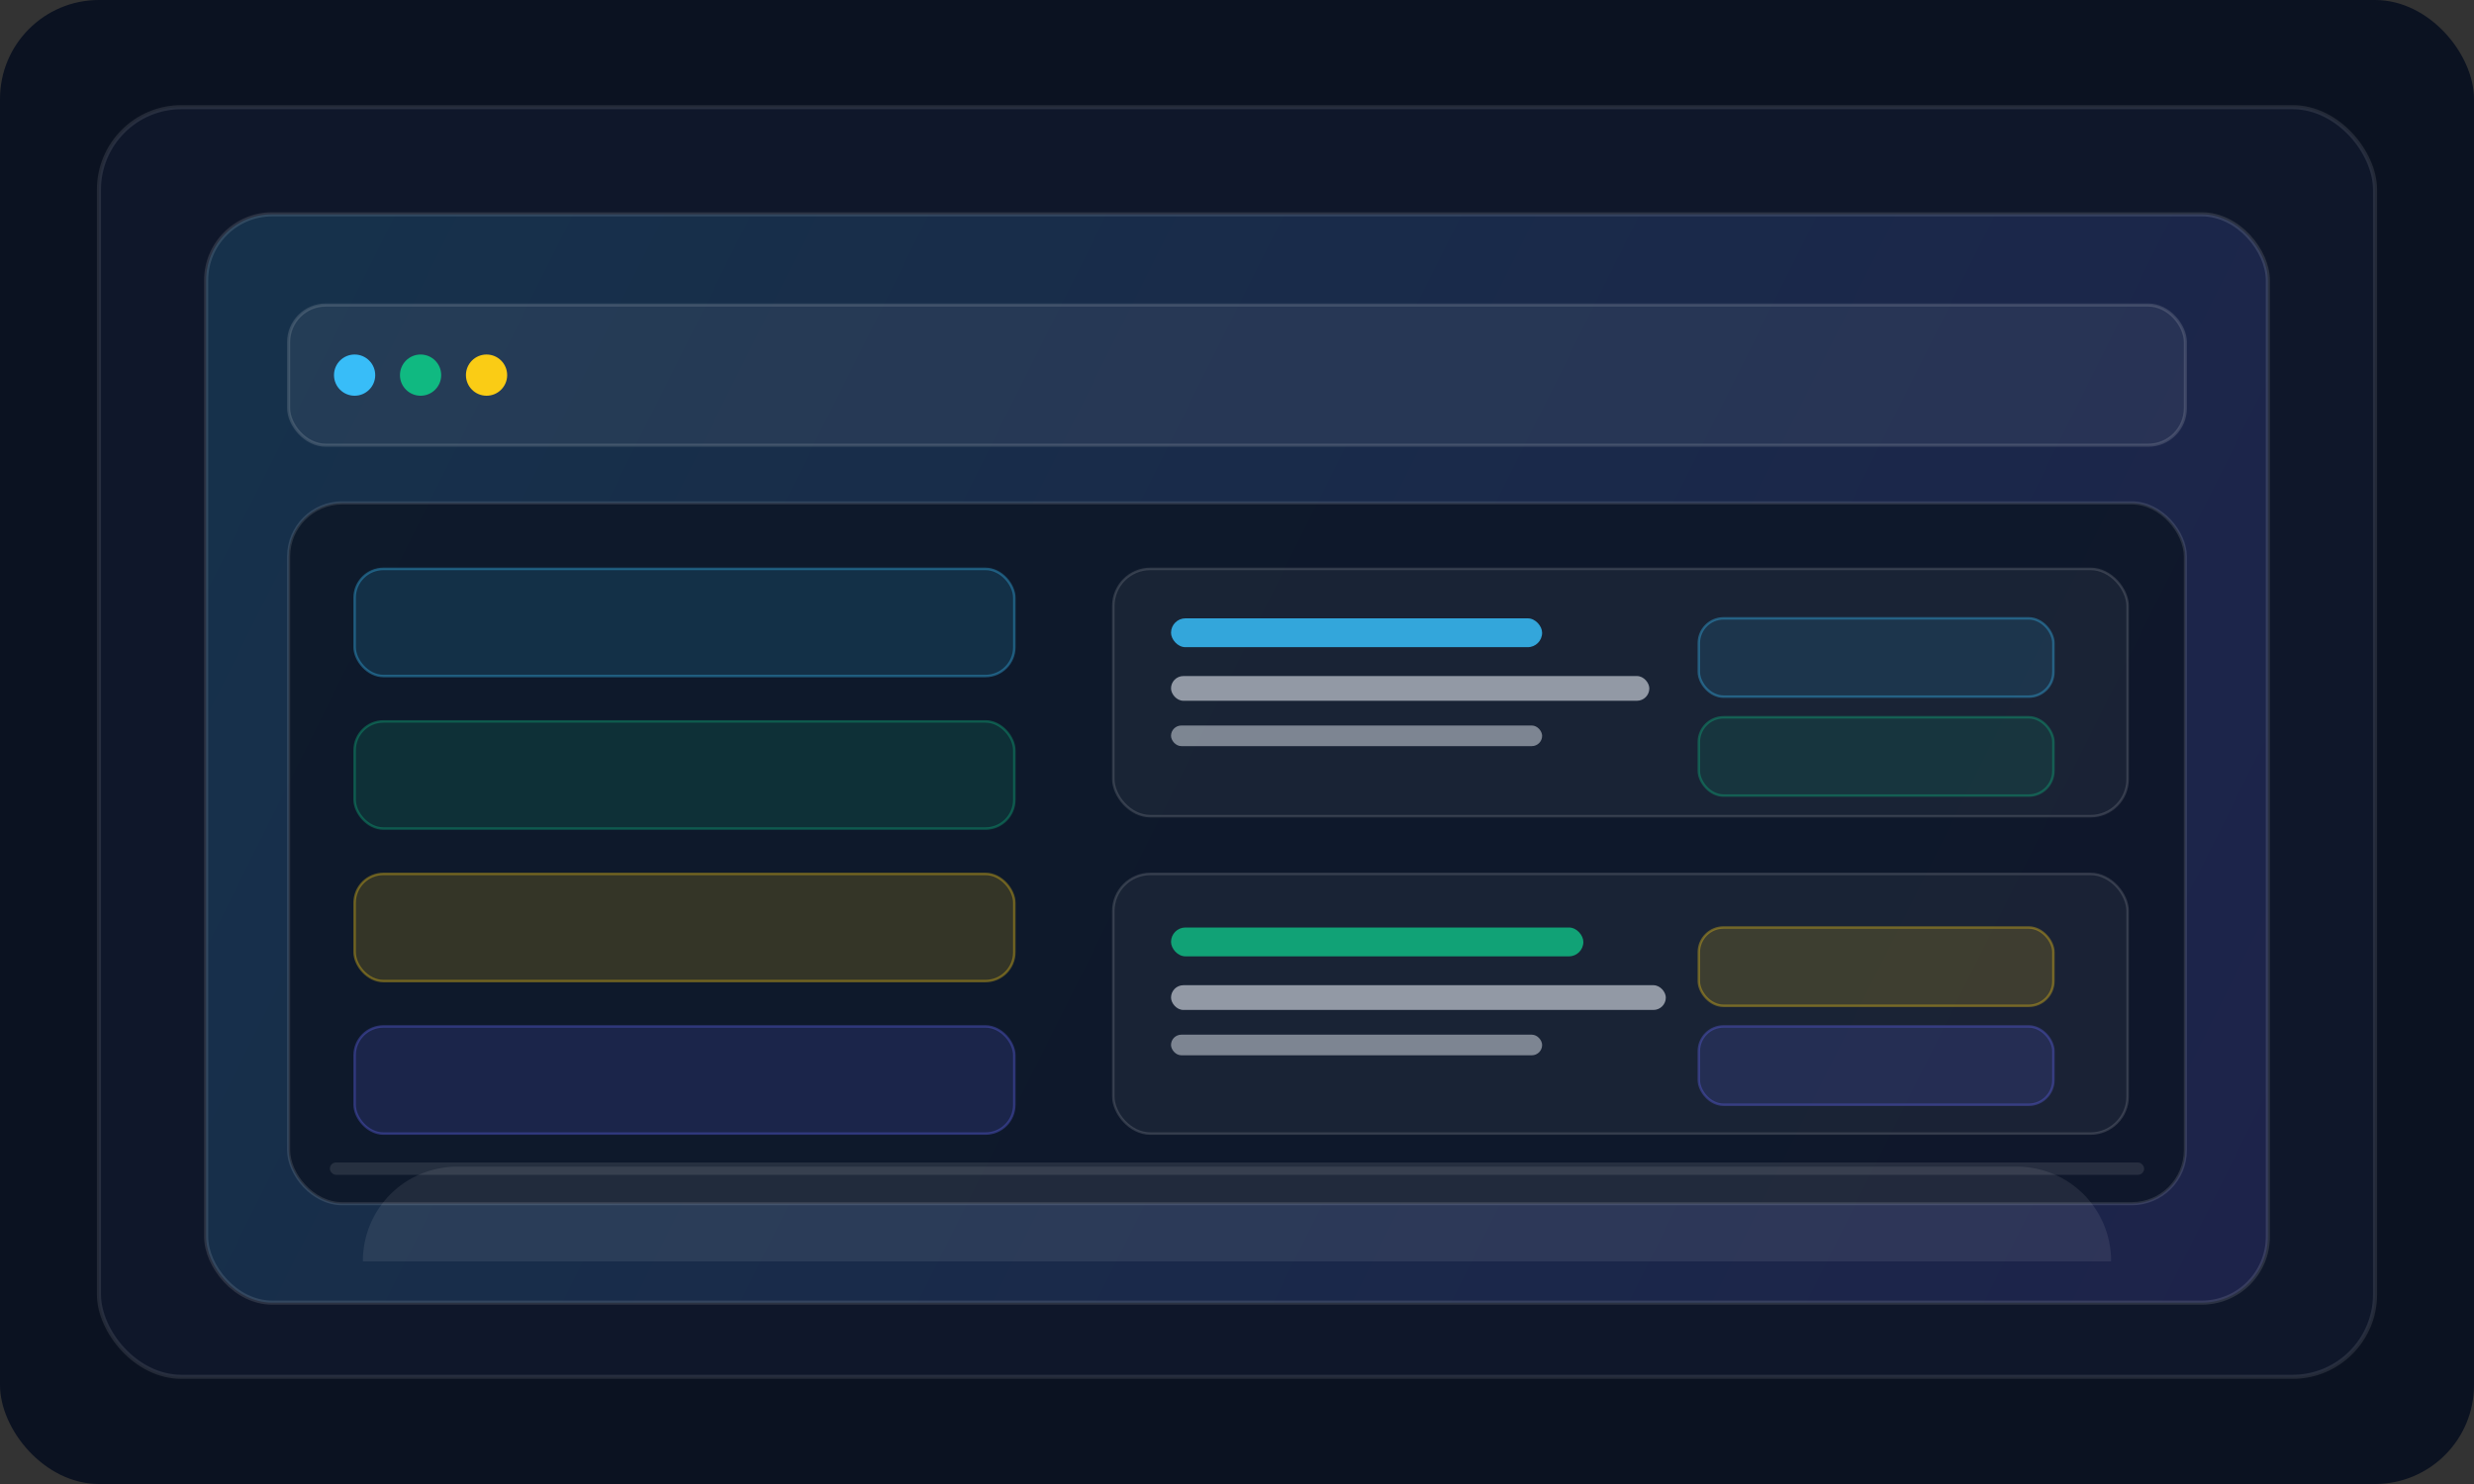
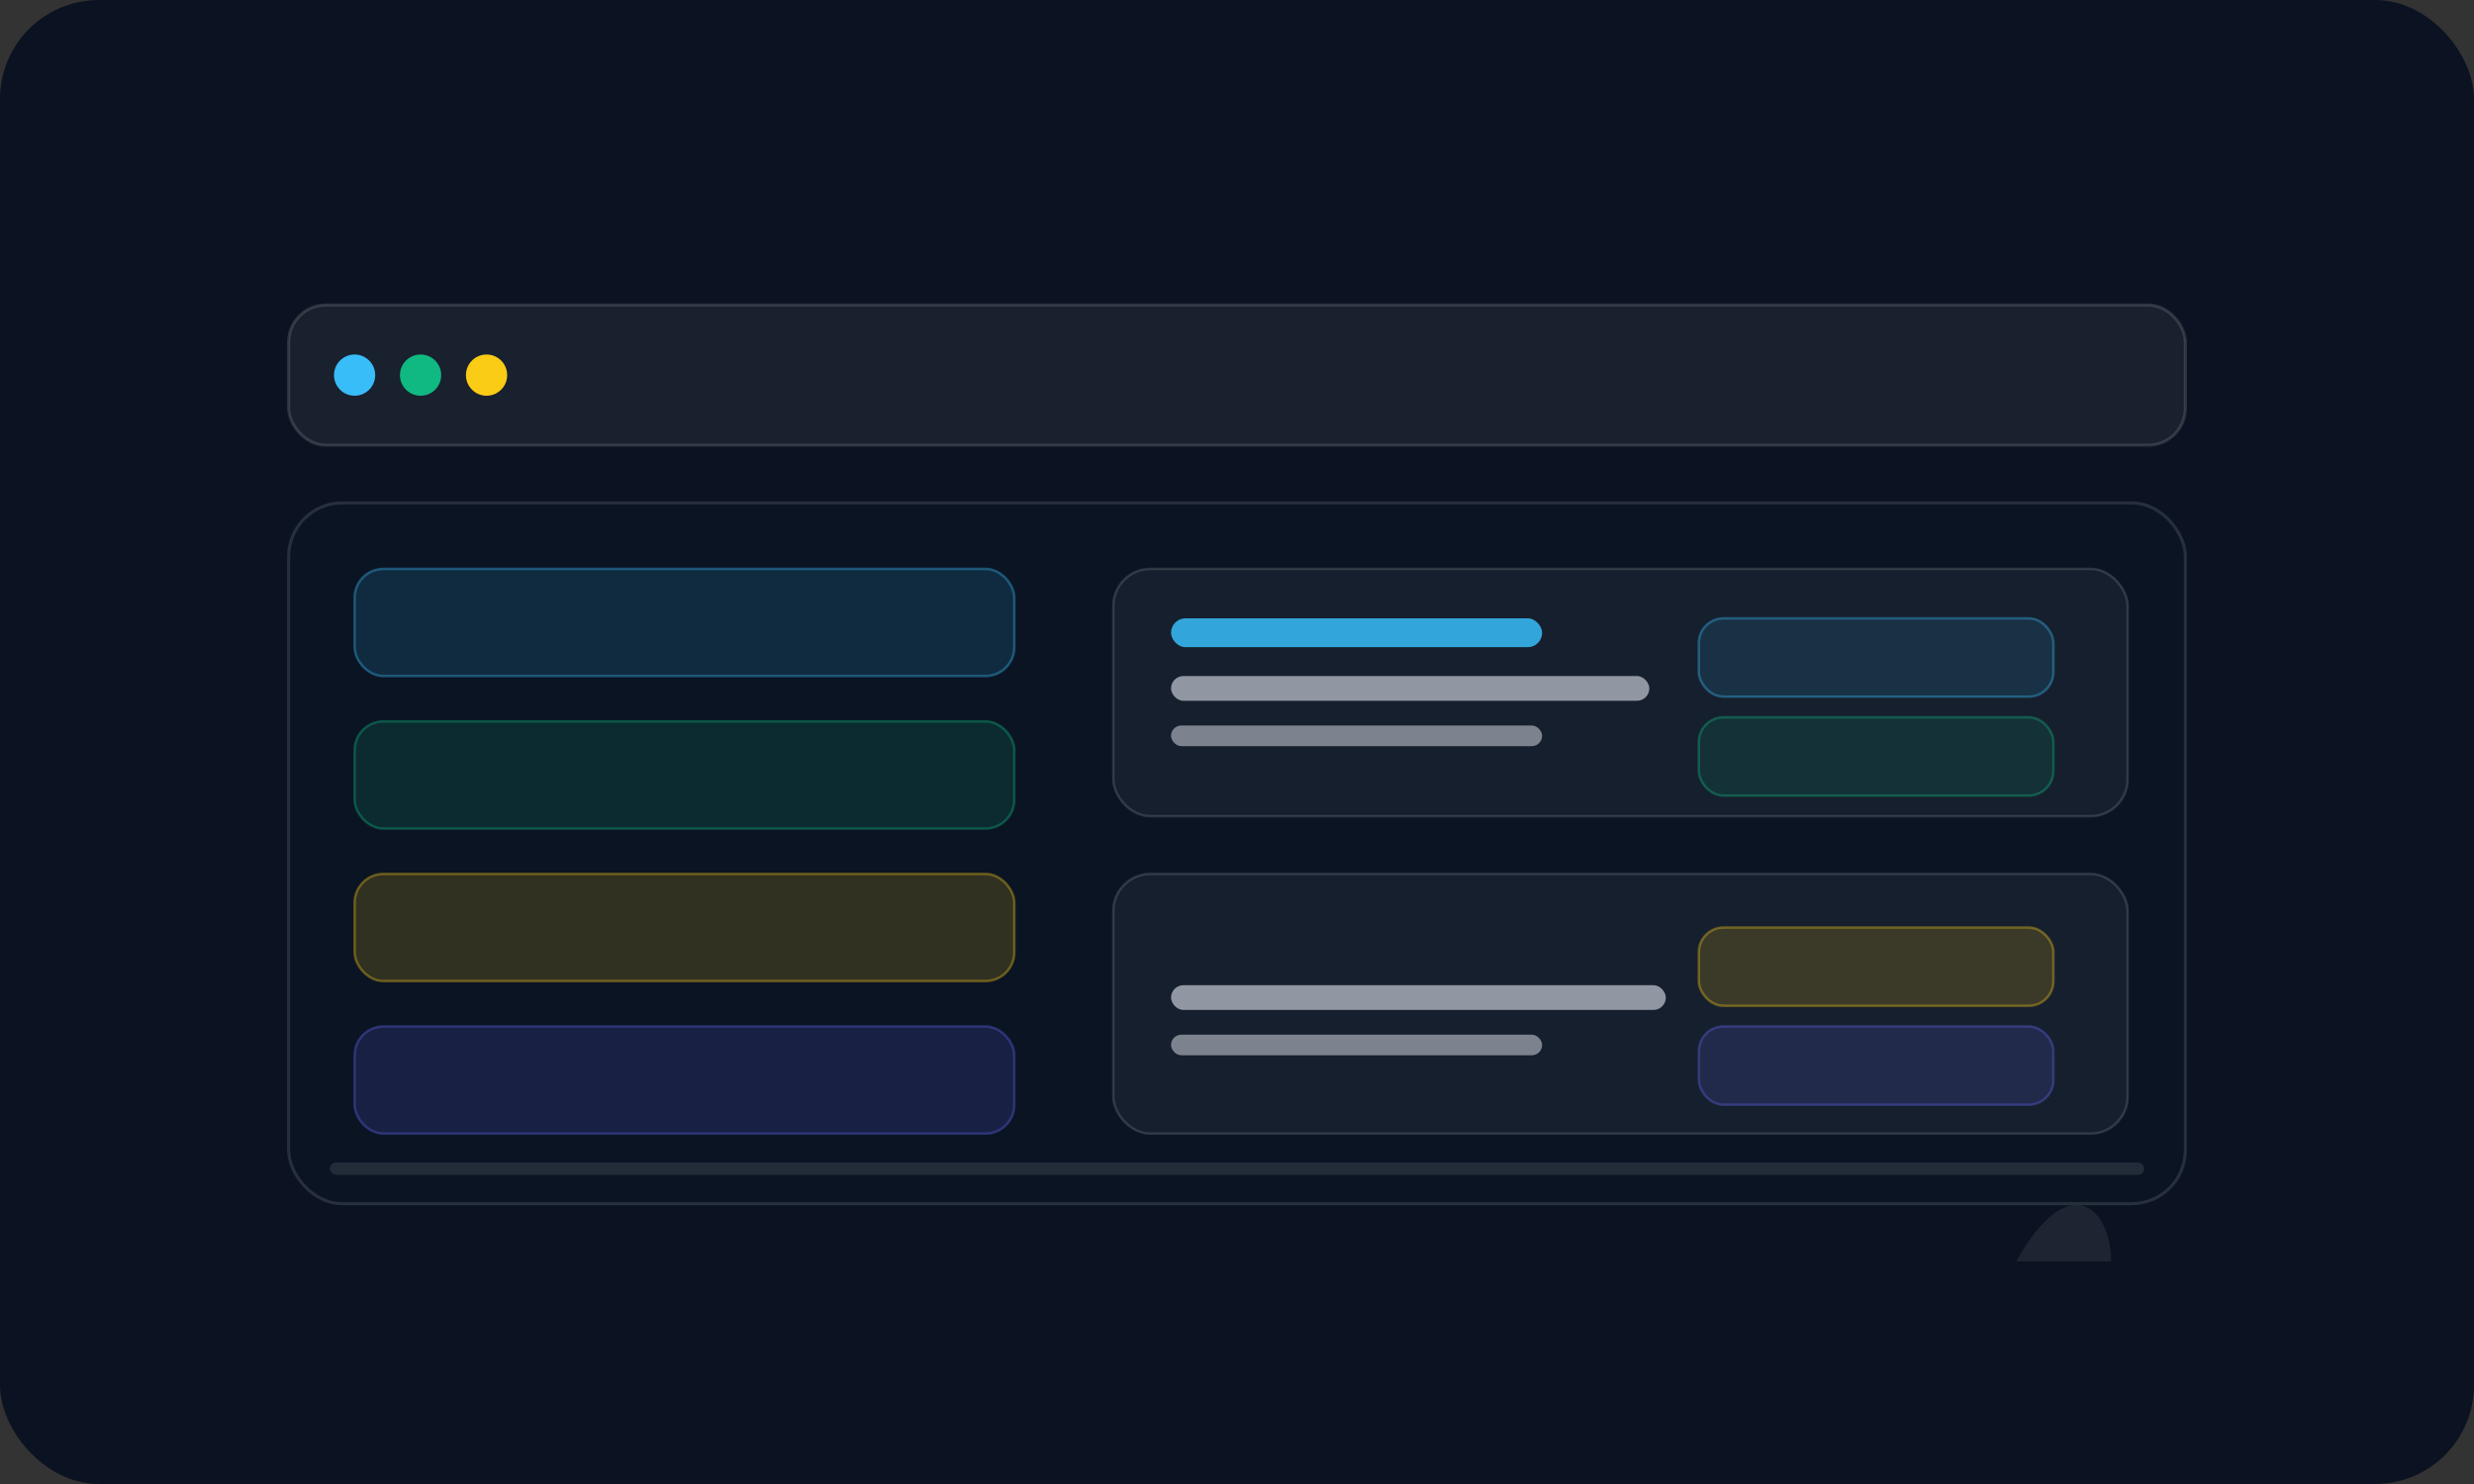
<svg xmlns="http://www.w3.org/2000/svg" width="1200" height="720" viewBox="0 0 1200 720" fill="none">
  <rect x="0" y="0" width="1200" height="720" fill="#333333" stroke="none" />
  <defs>
    <linearGradient id="opsGrad" x1="120" y1="120" x2="1080" y2="600" gradientUnits="userSpaceOnUse">
      <stop stop-color="#38BDF8" />
      <stop offset="1" stop-color="#6366F1" />
    </linearGradient>
  </defs>
  <rect width="1200" height="720" rx="48" fill="#0B1221" />
-   <rect x="48" y="52" width="1104" height="616" rx="40" fill="#0F172A" stroke="rgba(255,255,255,0.1)" stroke-width="2" />
-   <rect x="100" y="104" width="1000" height="528" rx="32" fill="url(#opsGrad)" fill-opacity="0.16" stroke="rgba(255,255,255,0.12)" stroke-width="2" />
  <rect x="140" y="148" width="920" height="68" rx="18" fill="rgba(255,255,255,0.06)" stroke="rgba(255,255,255,0.14)" stroke-width="1.5" />
  <circle cx="172" cy="182" r="10" fill="#38BDF8" />
  <circle cx="204" cy="182" r="10" fill="#10B981" />
  <circle cx="236" cy="182" r="10" fill="#FACC15" />
  <rect x="140" y="244" width="920" height="340" rx="26" fill="rgba(12,20,36,0.8)" stroke="rgba(255,255,255,0.12)" stroke-width="1.5" />
  <rect x="172" y="276" width="320" height="52" rx="14" fill="rgba(56,189,248,0.14)" stroke="rgba(56,189,248,0.36)" stroke-width="1.2" />
  <rect x="172" y="350" width="320" height="52" rx="14" fill="rgba(16,185,129,0.14)" stroke="rgba(16,185,129,0.36)" stroke-width="1.2" />
  <rect x="172" y="424" width="320" height="52" rx="14" fill="rgba(250,204,21,0.16)" stroke="rgba(250,204,21,0.35)" stroke-width="1.2" />
  <rect x="172" y="498" width="320" height="52" rx="14" fill="rgba(99,102,241,0.16)" stroke="rgba(99,102,241,0.35)" stroke-width="1.2" />
  <rect x="540" y="276" width="492" height="120" rx="18" fill="rgba(255,255,255,0.05)" stroke="rgba(255,255,255,0.14)" stroke-width="1.2" />
  <rect x="540" y="424" width="492" height="126" rx="18" fill="rgba(255,255,255,0.05)" stroke="rgba(255,255,255,0.14)" stroke-width="1.2" />
  <rect x="568" y="300" width="180" height="14" rx="7" fill="#38BDF8" fill-opacity="0.85" />
  <rect x="568" y="328" width="232" height="12" rx="6" fill="#E2E8F0" fill-opacity="0.6" />
  <rect x="568" y="352" width="180" height="10" rx="5" fill="#E2E8F0" fill-opacity="0.5" />
-   <rect x="568" y="450" width="200" height="14" rx="7" fill="#10B981" fill-opacity="0.85" />
  <rect x="568" y="478" width="240" height="12" rx="6" fill="#E2E8F0" fill-opacity="0.6" />
  <rect x="568" y="502" width="180" height="10" rx="5" fill="#E2E8F0" fill-opacity="0.5" />
  <rect x="824" y="300" width="172" height="38" rx="12" fill="rgba(56,189,248,0.12)" stroke="rgba(56,189,248,0.36)" stroke-width="1.2" />
  <rect x="824" y="348" width="172" height="38" rx="12" fill="rgba(16,185,129,0.12)" stroke="rgba(16,185,129,0.36)" stroke-width="1.2" />
  <rect x="824" y="450" width="172" height="38" rx="12" fill="rgba(250,204,21,0.16)" stroke="rgba(250,204,21,0.35)" stroke-width="1.2" />
  <rect x="824" y="498" width="172" height="38" rx="12" fill="rgba(99,102,241,0.16)" stroke="rgba(99,102,241,0.35)" stroke-width="1.2" />
-   <path d="M176 612C176 586.386 196.386 566 222 566H978C1003.61 566 1024 586.386 1024 612H176Z" fill="rgba(255,255,255,0.08)" />
+   <path d="M176 612H978C1003.61 566 1024 586.386 1024 612H176Z" fill="rgba(255,255,255,0.08)" />
  <rect x="160" y="564" width="880" height="6" rx="3" fill="rgba(255,255,255,0.1)" />
</svg>